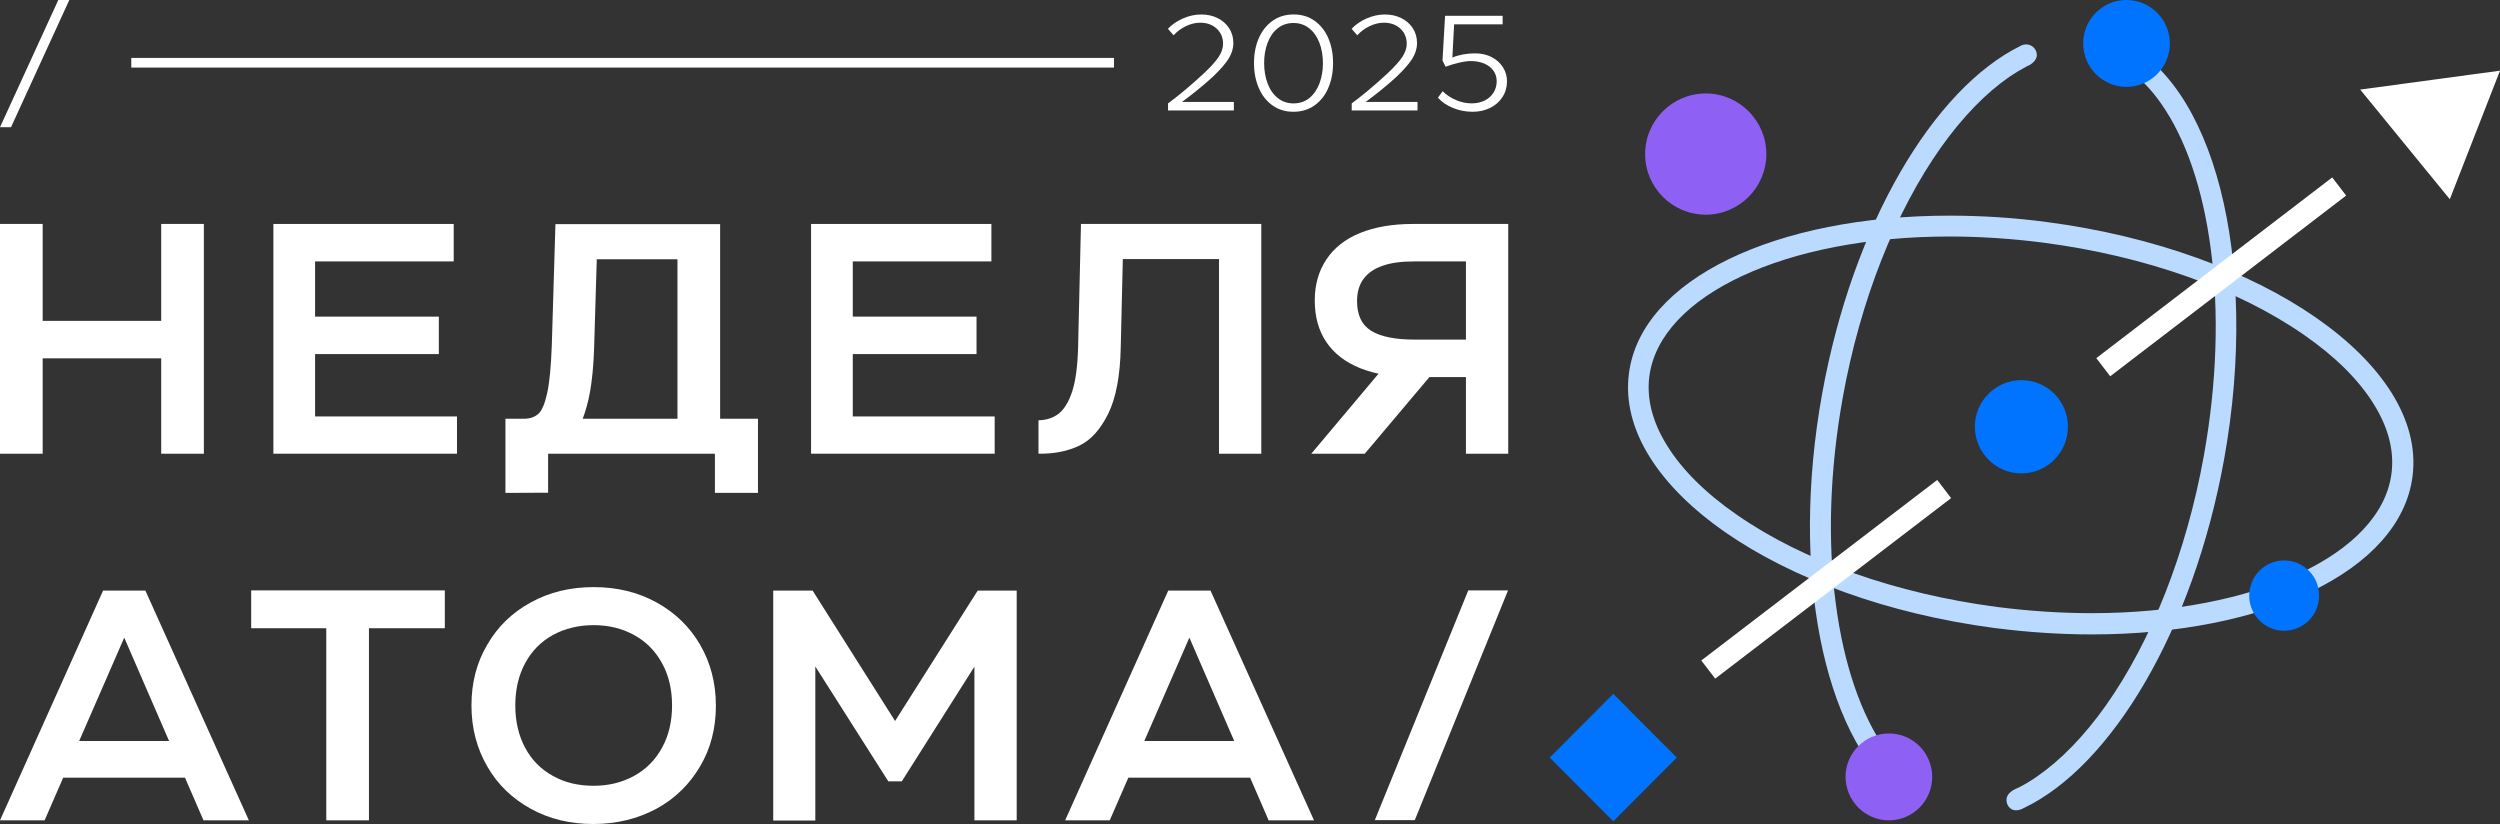
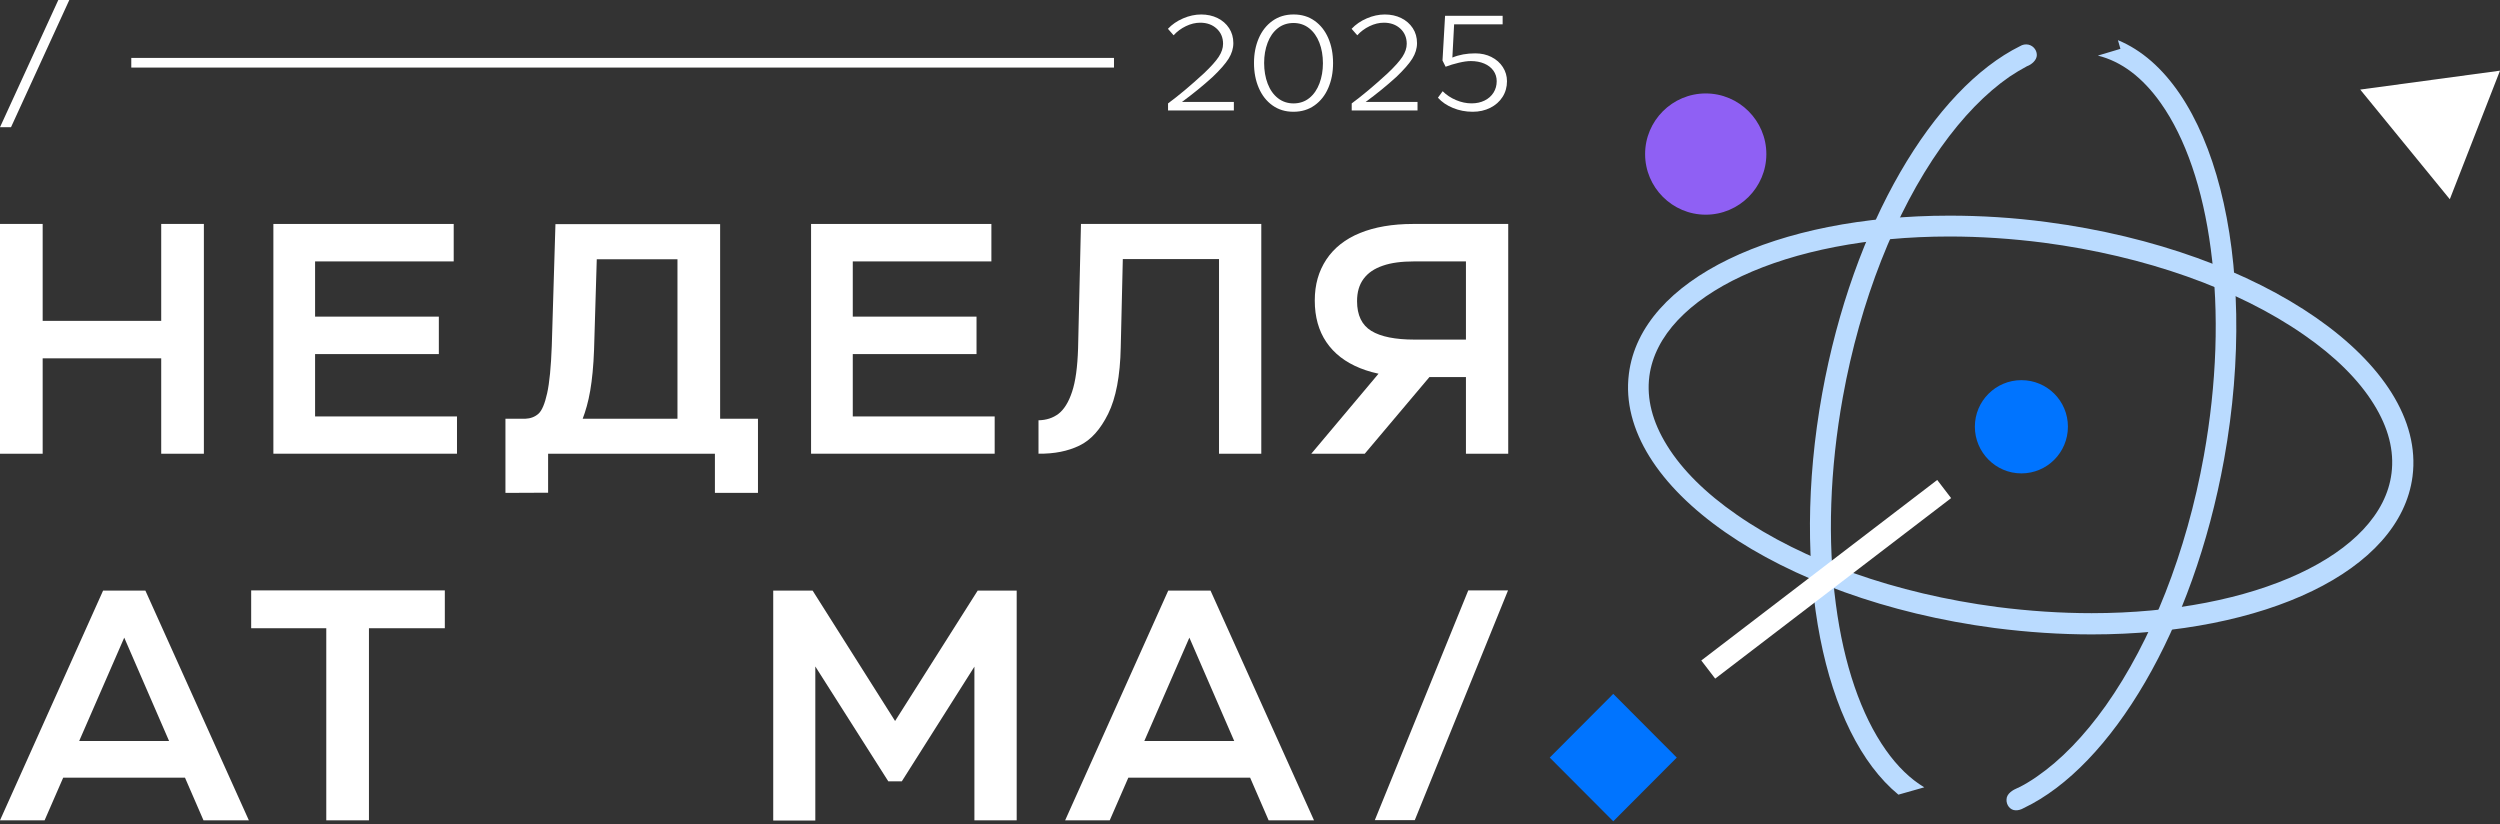
<svg xmlns="http://www.w3.org/2000/svg" id="_Слой_2" data-name="Слой_2" viewBox="0 0 1294.9 426.8">
  <rect x="0" y="0" width="1294.9" height="426.8" fill="#333333" stroke="none" />
  <defs>
    <style> .cls-1 { fill: #0074ff; } .cls-2 { fill: #fff; } .cls-3 { fill-rule: evenodd; } .cls-3, .cls-4 { fill: #badbff; } .cls-5 { fill: #8f60f4; } </style>
  </defs>
  <g id="_Логотипы" data-name="Логотипы">
    <g id="_Логотип_x5F_Неделя_x5F_Атома_x5F_с_x5F_годом" data-name="Логотип_x5F_Неделя_x5F_Атома_x5F_с_x5F_годом">
      <g id="_НЕДЕЛЯ_АТОМА" data-name="НЕДЕЛЯ_АТОМА">
        <path class="cls-2" d="M64.1,329.7h.5l-41.5,95.2H0l53.4-119h21.9l53.6,119h-23.5l-41.3-95.2h0ZM97.4,402.8H31.1l6.3-19h54.2l5.8,19Z" />
        <path class="cls-2" d="M230.4,325.4h-100.3v-19.6h100.3v19.6h0ZM169,322.4h22.1v102.5h-22.1v-102.5Z" />
-         <path class="cls-2" d="M307.3,426.8c-12,0-22.8-2.6-32.4-7.9-9.6-5.3-17.1-12.5-22.5-21.9-5.4-9.3-8.2-19.8-8.2-31.6s2.7-22.2,8.2-31.5c5.4-9.4,13-16.7,22.6-21.9,9.6-5.3,20.5-7.9,32.5-7.9s22.8,2.6,32.5,7.9c9.6,5.3,17.2,12.6,22.6,21.9,5.4,9.3,8.2,19.8,8.2,31.6s-2.7,22.2-8.2,31.5-13,16.7-22.6,21.9c-9.7,5.2-20.6,7.9-32.7,7.9h0ZM307.5,407c7.7,0,14.7-1.7,20.9-5.1,6.2-3.4,11.1-8.3,14.5-14.6,3.5-6.3,5.2-13.7,5.2-21.9s-1.7-15.6-5.2-21.9c-3.5-6.4-8.3-11.2-14.5-14.6-6.2-3.4-13.2-5.1-20.9-5.1s-14.9,1.7-21.1,5.1c-6.2,3.4-11,8.3-14.4,14.6-3.4,6.3-5.1,13.7-5.1,21.9s1.7,15.6,5.1,21.9c3.4,6.4,8.2,11.2,14.4,14.6,6.2,3.5,13.2,5.1,21.1,5.1Z" />
        <path class="cls-2" d="M400.5,424.9v-119h20.4l44.2,69.9-3.1.2,44.4-70.1h20.2v119h-21.9v-79.6l-37.6,59.4h-7l-37.8-59.5v79.8h-21.8v-.1Z" />
        <path class="cls-2" d="M615.8,329.7h.5l-41.5,95.2h-23.1l53.4-119h21.9l53.6,119h-23.5l-41.3-95.2ZM649.2,402.8h-66.3l6.3-19h54.2l5.8,19Z" />
        <path class="cls-2" d="M22.1,235H0v-119h22.1v119ZM84.9,185.6H20.6v-19.4h64.3v19.4ZM83.5,116h22.1v119h-22.1s0-119,0-119Z" />
        <path class="cls-2" d="M163.2,135.4v80.3h73.5v19.3h-95.1v-119h93.4v19.4h-71.8ZM160.5,183.4v-19.4h66.8v19.4h-66.8Z" />
        <path class="cls-2" d="M261.8,255.3v-38.4h10.2c2.8-.1,5.1-1,6.9-2.6s3.3-5.2,4.5-10.6c1.2-5.4,2-13.6,2.4-24.5l1.9-63.1h85.3v100.8h19.6v38.4h-22.3v-20.3h-86.4v20.2l-22.1.1h0ZM301.8,216.9h49.1v-82.6h-41.8l-1.4,46.8c-.3,8.4-1,15.5-2,21.3-1,5.8-2.4,10.6-3.9,14.5Z" />
        <path class="cls-2" d="M441.7,135.4v80.3h73.5v19.3h-95.1v-119h93.4v19.4h-71.8ZM439,183.4v-19.4h66.8v19.4h-66.8Z" />
        <path class="cls-2" d="M537.9,217.7c4.1-.1,7.5-1.2,10.4-3.4,2.8-2.2,5.2-5.9,7-11.4,1.8-5.4,2.8-12.9,3.1-22.4l1.5-64.5h22.1l-1.5,63.9c-.3,14.9-2.5,26.3-6.5,34.4-4,8.1-8.9,13.6-14.9,16.5-6,2.9-13,4.3-21.2,4.2v-17.3h0ZM632.8,134.2h-54.1v-18.2h54.1v18.2ZM631.4,116h21.9v119h-21.9v-119Z" />
        <path class="cls-2" d="M706.9,235h-27.7l37.4-44.5,24.8,3.6-34.5,40.9ZM732.2,195.3c-10.8,0-20-1.5-27.7-4.6-7.7-3.1-13.5-7.6-17.5-13.5-4-5.9-6-13.1-6-21.5s2-15.2,6-21.3c4-6,9.8-10.6,17.4-13.7,7.6-3.1,16.8-4.7,27.5-4.7h31l-2.9,19.4h-27.5c-6.5,0-11.9.7-16.2,2.2-4.4,1.5-7.7,3.7-10,6.8-2.3,3.1-3.4,6.9-3.4,11.6,0,7.3,2.5,12.4,7.4,15.4s12.4,4.5,22.4,4.5h27.4l6.6,19.4h-34.5ZM781.2,235h-21.9v-119h21.9v119Z" />
      </g>
      <g id="_Линии" data-name="Линии">
        <path class="cls-2" d="M712.1,424.8l48.4-119h20.6l-48.3,119h-20.7Z" />
        <path class="cls-2" d="M0,65.9L30.2,0h5.7L5.7,65.9H0Z" />
        <path class="cls-2" d="M577,30H68v5h509v-5Z" />
      </g>
      <g id="_x32_025">
        <path class="cls-2" d="M639.09,52.79v4.41h-34.09v-3.64c5.41-3.97,11.62-9.17,18.62-15.61,3.64-3.45,6.19-6.31,7.67-8.58,1.47-2.26,2.21-4.49,2.21-6.68,0-3.22-1.11-5.85-3.33-7.88-2.22-2.03-5.05-3.05-8.5-3.05-2.47,0-4.95.6-7.42,1.79-2.47,1.19-4.6,2.77-6.37,4.73l-2.94-3.36c2.1-2.24,4.71-4.04,7.84-5.39,3.13-1.35,6.25-2.03,9.38-2.03s5.95.62,8.47,1.85c2.52,1.24,4.52,2.98,5.98,5.22,1.47,2.24,2.21,4.83,2.21,7.77,0,2.75-.82,5.44-2.45,8.05-1.63,2.61-4.41,5.79-8.33,9.52-4.99,4.53-10.27,8.82-15.82,12.88h26.88Z" />
        <path class="cls-2" d="M659.11,54.61c-3.08-2.19-5.45-5.2-7.1-9.03-1.66-3.83-2.49-8.14-2.49-12.95s.82-8.97,2.45-12.78c1.63-3.8,4-6.81,7.1-9.03,3.1-2.22,6.75-3.33,10.96-3.33s7.77,1.08,10.85,3.26c3.08,2.17,5.45,5.16,7.1,8.96,1.66,3.8,2.49,8.13,2.49,12.98s-.82,8.98-2.45,12.81c-1.63,3.83-4,6.85-7.11,9.06-3.1,2.22-6.75,3.33-10.96,3.33s-7.77-1.1-10.85-3.29ZM678.22,50.76c2.29-1.87,4.02-4.39,5.21-7.56,1.19-3.17,1.79-6.65,1.79-10.43,0-3.97-.62-7.54-1.86-10.71-1.24-3.17-3.01-5.66-5.32-7.46-2.31-1.8-5-2.69-8.08-2.69s-5.9.92-8.19,2.77c-2.29,1.84-4.03,4.34-5.21,7.49-1.19,3.15-1.79,6.64-1.79,10.47s.62,7.55,1.85,10.74c1.24,3.2,3.01,5.69,5.32,7.49,2.31,1.8,5,2.69,8.08,2.69s5.9-.93,8.19-2.8Z" />
        <path class="cls-2" d="M734.22,52.79v4.41h-34.09v-3.64c5.41-3.97,11.62-9.17,18.62-15.61,3.64-3.45,6.2-6.31,7.67-8.58,1.47-2.26,2.21-4.49,2.21-6.68,0-3.22-1.11-5.85-3.33-7.88-2.22-2.03-5.05-3.05-8.5-3.05-2.47,0-4.95.6-7.42,1.79-2.47,1.19-4.6,2.77-6.37,4.73l-2.94-3.36c2.1-2.24,4.71-4.04,7.84-5.39,3.13-1.35,6.25-2.03,9.38-2.03s5.95.62,8.47,1.85c2.52,1.24,4.51,2.98,5.99,5.22,1.47,2.24,2.21,4.83,2.21,7.77,0,2.75-.82,5.44-2.45,8.05-1.63,2.61-4.41,5.79-8.33,9.52-4.99,4.53-10.27,8.82-15.82,12.88h26.88Z" />
        <path class="cls-2" d="M772.54,29.55c2.5,1.26,4.46,3,5.88,5.21,1.42,2.22,2.14,4.66,2.14,7.31,0,3.03-.77,5.75-2.31,8.16-1.54,2.4-3.66,4.28-6.37,5.63-2.71,1.35-5.74,2.03-9.1,2.03-3.59,0-6.99-.65-10.18-1.96-3.2-1.31-5.8-3.08-7.81-5.32l2.45-3.36c1.91,1.91,4.21,3.44,6.9,4.58,2.68,1.14,5.38,1.71,8.08,1.71,2.52,0,4.77-.49,6.75-1.47,1.98-.98,3.52-2.35,4.62-4.1,1.1-1.75,1.64-3.72,1.64-5.92,0-2.05-.57-3.87-1.71-5.46-1.14-1.59-2.73-2.81-4.76-3.67-2.03-.86-4.35-1.29-6.97-1.29-1.68,0-3.76.29-6.23.88-2.47.58-4.74,1.27-6.79,2.06l-1.61-3.22,1.33-23.17h29.82v4.41h-25.13l-.91,17.22c3.5-1.45,7.44-2.17,11.83-2.17,3.13,0,5.94.63,8.43,1.89Z" />
      </g>
      <g id="_Логотип" data-name="Логотип">
        <path class="cls-4" d="M1009.7,122.5c16,0,32.4,1.1,48.8,3.2,52.5,6.9,100.4,23.8,134.8,47.7,16.2,11.2,28.4,23.3,36.2,35.9,7.6,12.2,10.7,24.2,9.2,35.9-5.3,42-70.7,72.4-155.3,72.4-16,0-32.4-1.1-48.9-3.2-52.5-6.9-100.4-23.8-134.8-47.7-16.2-11.2-28.4-23.3-36.2-35.9-7.6-12.2-10.7-24.2-9.2-35.9,5.5-42,70.8-72.4,155.4-72.4ZM1009.7,111.7c-89.4,0-159.8,32.7-166,81.9-7.4,58.1,77.5,117,189.5,131.7,17.2,2.2,34,3.3,50.3,3.3,89.4,0,159.8-32.7,166.1-81.9,7.4-58.1-77.4-117-189.5-131.7-17.3-2.3-34.2-3.3-50.4-3.3Z" />
        <path class="cls-3" d="M1047.3,23.4h0c.7-.3,1.5-.4,2.2-.4,3,0,5.5,2.5,5.5,5.5,0,2.7-2.8,5-5.1,5.8-3,1.6-6,3.4-9,5.4-12.3,8.5-24.3,20.8-35.6,36.7-23.7,33.5-41.8,79.5-50.8,129.4-6.7,37.2-8,74.2-3.6,107.1,4.1,31.3,13.1,57.5,25.9,75.6,6,8.5,12.7,15,19.9,19.3l-13.4,3.8c-38.7-31.8-56.2-115.2-39.5-207.7,15.9-87.8,57.7-157.9,102.7-180.1.3-.1.5-.3.8-.4ZM1152,237.9c-16,88.4-58.4,159-103.7,180.6-1.5.9-3.2,1.3-4.4,1.2-2.7-.1-4.8-2.7-4.6-5.7.1-3,3.4-4.9,5.8-5.9h.1c3.3-1.6,6.6-3.6,9.9-5.9,12.3-8.5,24.3-20.8,35.6-36.7,23.7-33.5,41.8-79.5,50.8-129.4,6.7-37.2,8-74.2,3.6-107.1-4.1-31.3-13.1-57.5-25.9-75.6-9.4-13.3-20.4-21.6-32.6-24.6l11.7-3.5-1.3-4.5c49.3,20.3,73.8,112.8,55,217.1Z" />
        <path class="cls-2" d="M1003.4,248.6l-122.2,93.5,7.2,9.4,122.2-93.5-7.2-9.4Z" />
        <path class="cls-1" d="M1047,196.9c-13.3,0-24.1,10.8-24.1,24.1s10.8,24.2,24.1,24.2,24.1-10.8,24.1-24.2-10.8-24.1-24.1-24.1Z" />
-         <path class="cls-1" d="M1183.1,326.7c10,0,18.1-8.1,18.1-18.2s-8.1-18.2-18.1-18.2-18.1,8.1-18.1,18.2,8.1,18.2,18.1,18.2Z" />
-         <path class="cls-1" d="M1101.4,45c12.4,0,22.5-10.1,22.5-22.5s-10.1-22.5-22.5-22.5-22.4,10.1-22.4,22.5,10.1,22.5,22.4,22.5Z" />
-         <path class="cls-5" d="M978.4,424.9c12.4,0,22.4-10.1,22.4-22.5s-10-22.5-22.4-22.5-22.5,10.1-22.5,22.5c.1,12.4,10.1,22.5,22.5,22.5Z" />
        <path class="cls-2" d="M1222.5,46.4l46.4,56.8,26-66.6-72.4,9.8Z" />
        <path class="cls-1" d="M835.6,359.4l-32.9,33,32.9,33,32.9-33-32.9-33Z" />
        <path class="cls-5" d="M883.5,111.2c17.3,0,31.4-14.1,31.4-31.4s-14.1-31.4-31.4-31.4-31.4,14.1-31.4,31.4,14.1,31.4,31.4,31.4Z" />
-         <path class="cls-2" d="M1208,91.9l-122.2,93.6,7.2,9.4,122.2-93.6-7.2-9.4Z" />
      </g>
    </g>
  </g>
</svg>